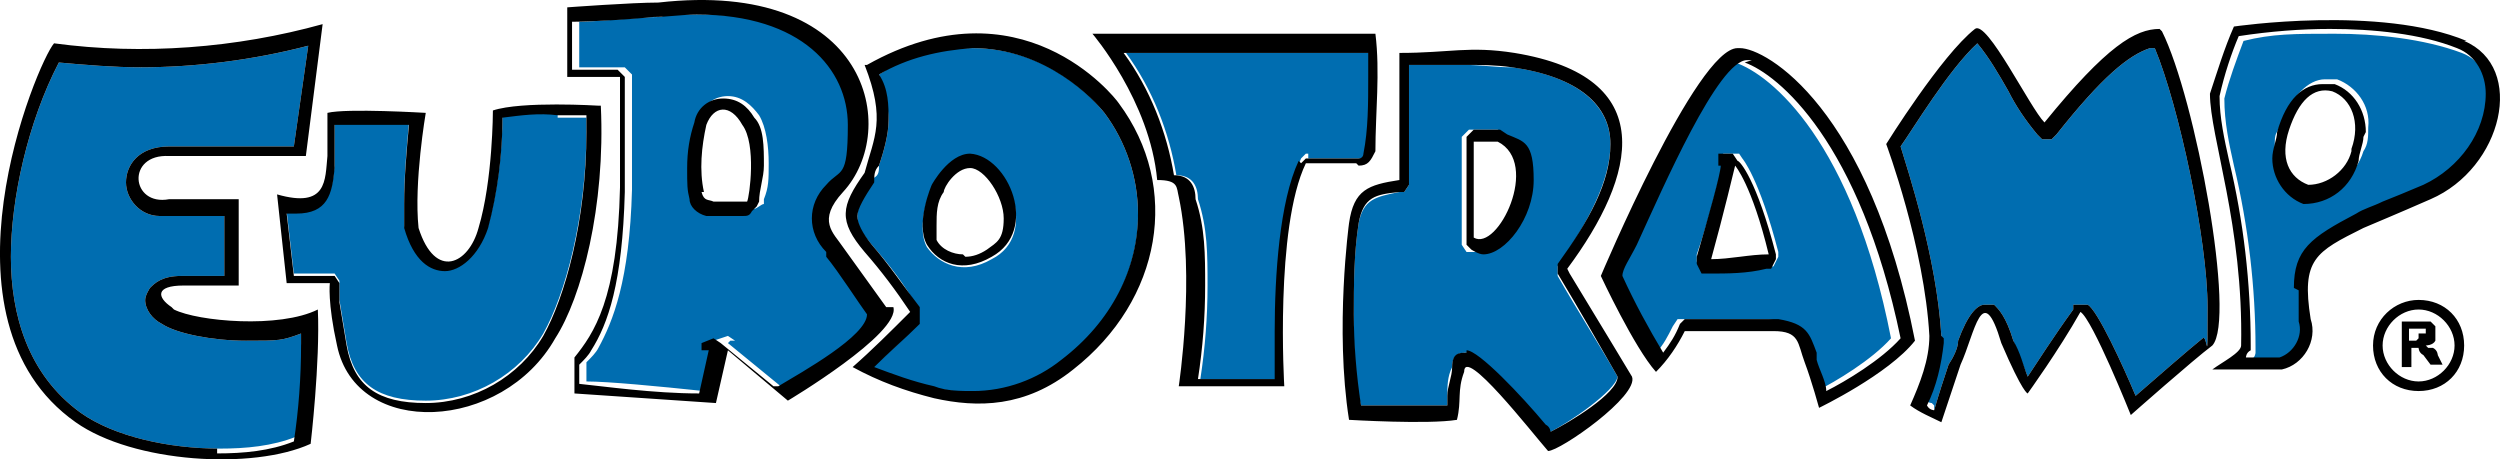
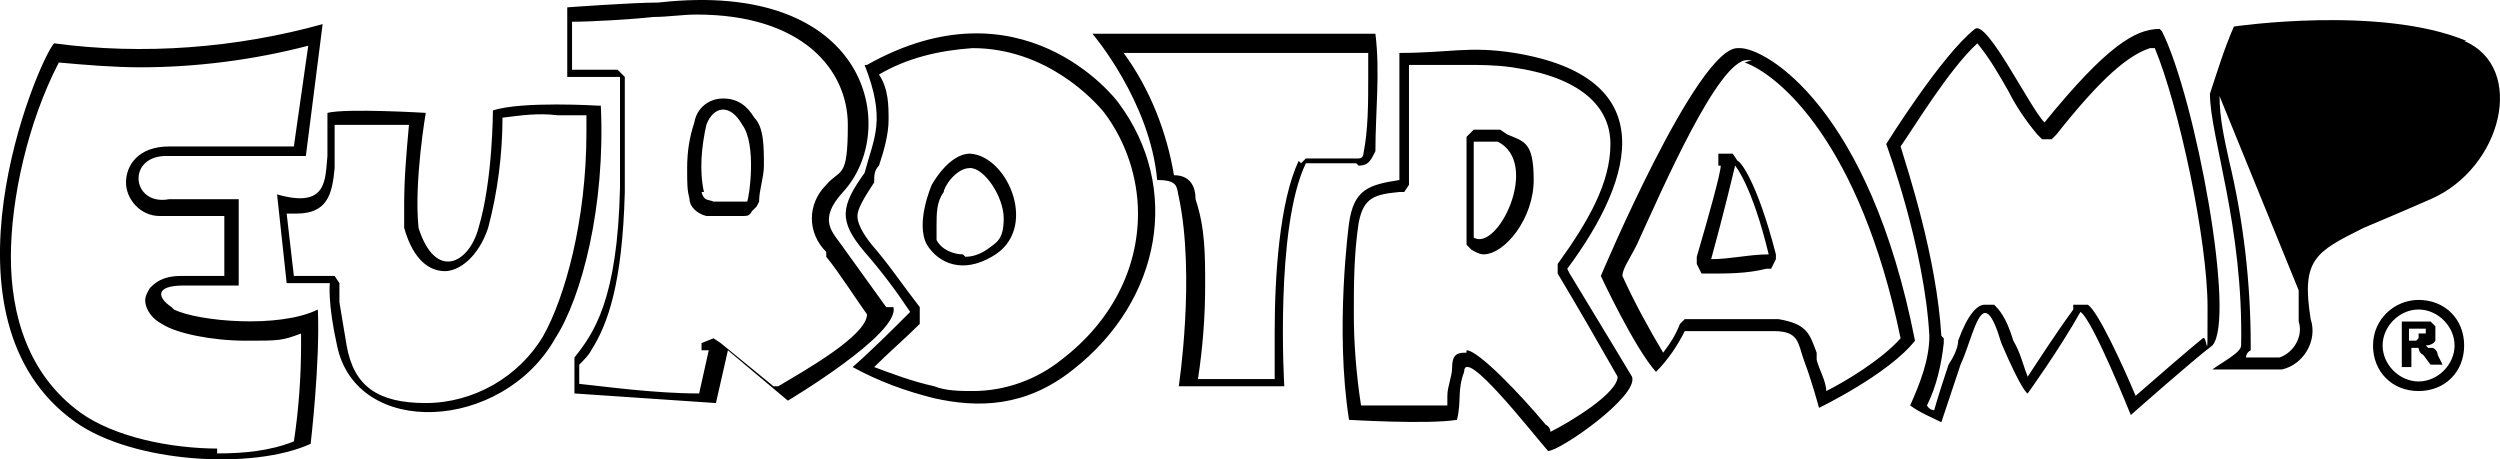
<svg xmlns="http://www.w3.org/2000/svg" xmlns:ns1="http://sodipodi.sourceforge.net/DTD/sodipodi-0.dtd" xmlns:ns2="http://www.inkscape.org/namespaces/inkscape" id="Capa_1" version="1.1" viewBox="0 0 104.249 19.155" ns1:docname="6a8f70bda6e4c4dd2c06d88376c104ce.svg" width="104.249" height="19.155">
  <ns1:namedview id="namedview11" pagecolor="#ffffff" bordercolor="#666666" borderopacity="1.0" ns2:pageshadow="2" ns2:pageopacity="0.0" ns2:pagecheckerboard="0" />
  <defs id="defs4">
    <style id="style2">
      .st0 {
        fill: #006db0;
      }
    </style>
  </defs>
-   <path class="st0" d="m 64.654,18.007 c 0.8,-0.4 2.7,-1.7 2.8,-2.3 -0.8,-1.4 -1.7,-2.8 -2.5,-4.2 v 0 -0.4 0 c 1.3,-1.9 2.2,-3.6 2.2,-5.1 0,-1.5 -1.2,-2.8 -4.1,-3.2 -0.7,0 -1.3,-0.1 -2,-0.1 h -2.3 v 4.8 0 0.2 l -0.2,0.3 h -0.2 c -1,0.2 -1.5,0.3 -1.7,1.3 v 0 c -0.2,1.3 -0.2,2.5 -0.2,3.8 0,1.3 0,2.6 0.3,3.8 h 3.6 v -0.4 c 0,-0.4 0,-0.8 0.2,-1.2 0,-0.6 0.4,-0.6 0.6,-0.6 0.5,0 2.3,1.9 3.3,3.1 0,0 0.2,0.2 0.2,0.3 v 0 z m -3,-7.5 c -0.2,0 -0.3,0 -0.5,0 v 0 l -0.2,-0.3 v -4.5 l 0.3,-0.3 h 1.2 c 0.7,0.4 1.2,1.1 1.1,1.9 0,1.6 -1.2,3.1 -2.1,3.1 v 0 l 0.3,0.2 z m -14.2,-1.6 c 0,-1.5 -0.5,-3 -1.4,-4.2 v 0 c -0.4,-0.5 -2.3,-2.7 -5.5,-2.7 -3.2,0 -2.7,0.4 -3.9,1.1 0.2,0.6 0.4,1.3 0.4,1.9 0,0.6 -0.2,1.3 -0.4,1.9 0,0.2 0,0.4 -0.2,0.5 v 0 c -0.4,0.7 -0.7,1.1 -0.7,1.6 0,0.5 0.2,0.7 0.6,1.2 0.7,0.8 1.4,1.7 1.9,2.6 v 0.5 0 0.2 c 0,0 -0.9,1 -1.9,1.8 0.8,0.4 1.7,0.7 2.5,0.9 0.6,0 1.2,0.2 1.7,0.2 1.3,0 2.6,-0.4 3.7,-1.3 2.1,-1.6 3.2,-3.9 3.2,-6.1 h 0.1 z m -6.1,1.9 c -1.2,0.7 -2.2,0.2 -2.7,-0.5 -0.5,-0.9 0.2,-2.5 0.2,-2.5 0,0 0.7,-1.4 1.6,-1.3 1.6,0.1 2.9,3.3 0.9,4.3 m 13.1,-4.4 -0.2,0.2 v 0 c -0.8,1.8 -1,5 -1,7.2 0,2.2 0,1.5 0,2 h -3.2 c 0.2,-1.3 0.3,-2.6 0.3,-3.9 0,-1.3 0,-2.4 -0.4,-3.6 v 0 c 0,-0.5 -0.2,-1 -0.9,-1 -0.3,-1.8 -1,-3.6 -2.1,-5.1 h 10.2 v 1 c 0,1.1 0,2.2 -0.2,3.2 0,0 0,0.2 -0.2,0.2 h -2.2 v -0.2 z m -31.2,-1.5 h 1.2 v 0.5 c 0,3.7 -0.9,6.9 -1.8,8.5 -1,1.7 -2.9,2.8 -4.9,2.8 -2,0 -3,-0.7 -3.3,-2.4 -0.1,-0.6 -0.2,-1.2 -0.3,-1.8 v -0.8 l -0.2,-0.3 h -1.7 l -0.3,-2.6 h 0.4 c 1.3,0 1.5,-0.8 1.6,-1.9 v -1.8 h 3.1 c -0.1,1.1 -0.2,2.2 -0.2,3.3 v 1 0 c 0.4,1.4 1.1,1.8 1.7,1.8 0.6,0 1.4,-0.6 1.8,-1.8 0.4,-1.5 0.6,-3.1 0.6,-4.6 0.8,-0.1 1.5,-0.2 2.3,-0.1 v 0 z m 7.1,9.4 2.2,1.8 h 0.2 c 1,-0.6 3.5,-2.1 3.7,-3 -0.3,-0.4 -1.2,-1.7 -1.7,-2.4 0,0 0,0 0,-0.2 -0.4,-0.4 -0.6,-0.8 -0.6,-1.4 0,-0.6 0.2,-1 0.6,-1.4 0.6,-0.7 1,-1.6 0.9,-2.5 0,-2.3 -1.9,-4.6 -6.3,-4.6 -4.4,0 -1.2,0 -1.8,0.1 -0.9,0 -2.6,0.2 -3.4,0.2 V 2.807 h 1.9 l 0.3,0.3 v 0.2 0 4.6 c -0.1,3.8 -0.8,5.5 -1.4,6.6 -0.1,0.2 -0.3,0.4 -0.5,0.6 v 0.8 c 0.9,0 3,0.2 4.9,0.4 l 0.4,-1.8 v -0.3 l 0.6,-0.2 0.3,0.2 h -0.2 z m -0.6,-5.4 h -0.1 c -0.3,0 -0.6,-0.4 -0.7,-0.7 0,-0.4 -0.1,-0.8 -0.1,-1.3 0,-0.5 0,-1.3 0.3,-1.9 0.1,-0.6 0.6,-1 1.2,-1 0.6,0 1,0.4 1.3,0.8 0.3,0.5 0.4,1.3 0.4,2 0,0.7 0,1 -0.2,1.5 0,0 0,0.1 0,0.2 -0.1,0 -0.3,0.2 -0.4,0.2 -0.5,0 -0.9,0 -1.4,0 v 0 l -0.2,0.2 z m 69.8,-0.3 c 0.4,-0.2 0.9,-0.4 1.7,-0.7 1.5,-0.6 2.5,-2.1 2.6,-3.8 0,-0.8 -0.4,-1.6 -1.2,-1.9 -1.6,-0.6 -3.6,-0.8 -5.3,-0.8 -1.7,0 -2.6,0 -3.8,0.3 -0.3,0.8 -0.6,1.6 -0.8,2.4 v 0 c 0,1 0.2,1.9 0.4,2.8 0.6,2.5 0.9,5.1 0.9,7.6 v 0 0.2 0 c 0,0 0,0.2 -0.2,0.3 h 1.4 c 0.6,-0.2 1,-0.8 0.8,-1.5 v 0 c 0,-0.4 0,-0.9 0,-1.3 0,-1.6 0.7,-2.1 2.6,-3.1 0.3,-0.2 0.7,-0.3 1.1,-0.5 v 0 z m -3.4,-0.3 v 0 c -0.8,-0.3 -1.3,-1 -1.3,-1.9 0,-0.9 0,-0.7 0.2,-1.1 0.5,-1.3 1.2,-2 1.9,-2 h 0.5 c 0.8,0.3 1.4,1.1 1.3,2 0,0.4 0,0.7 -0.2,1 -0.3,1 -1.3,1.8 -2.3,1.8 v 0 0.2 z m -83.5,5.9 c 0,1.3 -0.1,2.7 -0.3,4 -1,0.4 -2.1,0.5 -3.2,0.5 -2.1,0 -4.4,-0.5 -5.8,-1.5 -2.2,-1.6 -2.9,-4.1 -2.9,-6.5 0,-2.4 0.7,-5.6 2,-8.1 v 0 c 1.1,0.1 2.3,0.2 3.4,0.2 2.3,0 4.7,-0.3 7,-0.9 l -0.6,4.2 H 7.054 c -1.3,0 -1.8,0.8 -1.8,1.5 0,0.7 0.6,1.4 1.4,1.4 h 2.7 v 2.5 h -1.8 c -0.8,0 -1.1,0.3 -1.3,0.5 0,0 -0.2,0.3 -0.2,0.5 0,0.4 0.3,0.8 0.7,1 0.6,0.4 2.1,0.7 3.5,0.7 1.4,0 1.5,0 2.3,-0.3 v 0.5 m 68,2.4 c 0,0 -0.2,0 -0.3,-0.2 0.4,-0.8 0.6,-1.7 0.7,-2.6 v 0 c -0.2,-3.3 -1.4,-6.9 -1.7,-7.9 0.5,-0.7 2,-3.2 3.2,-4.3 0.5,0.6 0.9,1.3 1.3,2 0.3,0.6 0.7,1.2 1.2,1.8 l 0.2,0.2 h 0.4 l 0.2,-0.2 c 1.9,-2.4 3,-3.3 3.9,-3.6 h 0.2 c 1,2.4 2.2,8 2.2,10.8 0,2.8 0,1.1 -0.2,1.3 -0.5,0.4 -2,1.7 -2.8,2.4 -0.5,-1.2 -1.6,-3.6 -2,-3.8 h -0.2 c 0,0 -0.4,0 -0.4,0 v 0.2 c -0.8,1.1 -1.5,2.2 -1.9,2.8 -0.2,-0.5 -0.4,-1 -0.6,-1.5 -0.3,-1 -0.6,-1.3 -0.8,-1.5 0,0 -0.2,0 -0.4,0 -0.3,0 -0.7,0.4 -1.1,1.5 0,0.3 -0.2,0.7 -0.4,1 -0.2,0.6 -0.4,1.2 -0.6,1.9 v 0 -0.2 z m -12.6,-6.6 c -0.3,0.6 -0.5,1 -0.6,1.3 0.5,1.1 1.1,2.2 1.7,3.2 0.3,-0.3 0.5,-0.7 0.7,-1.1 v 0 c 0,0 0.2,-0.3 0.2,-0.3 v 0 c 0.7,0 1.3,0 2,0 h 1.8 c 1.2,0.2 1.4,0.6 1.6,1.4 v 0.3 c 0.2,0.4 0.3,0.9 0.4,1.3 0.8,-0.4 2.3,-1.3 3.1,-2.2 -1.6,-8.2 -5,-11 -6.5,-11.5 h -0.2 c -1.2,0 -3.5,5.2 -4.6,7.7 m 4.9,-4 0.2,0.3 c 0,0 0.7,0.8 1.5,3.9 v 0.2 l -0.2,0.4 h -0.2 c -0.8,0.2 -1.6,0.2 -2.4,0.2 h -0.3 l -0.3,-0.4 v -0.3 c 0.6,-1.7 1,-3.5 1.1,-3.8 v 0 -0.4 h 0.7 c 0,-0.1 0,-0.1 0,-0.1 z" id="path6" />
-   <path d="m 65.354,11.207 c 2.9,-3.9 3.9,-8 -2.2,-9 -1.9,-0.3 -2.7,0 -4.8,0 0,3.1 0,5.3 0,5.3 -1.3,0.2 -1.9,0.4 -2.1,1.8 0,0 -0.6,4.4 0,8.2 0,0 3.3,0.2 4.5,0 0.2,-0.8 0,-1.2 0.3,-2 0,-1.1 2.8,2.5 3.5,3.3 0.5,0 3.8,-2.3 3.5,-3.1 0,0 -1.2,-2 -2.6,-4.3 m -4.3,3.3 c -0.3,0 -0.6,0 -0.6,0.6 0,0.4 -0.2,0.8 -0.2,1.2 v 0.4 h -3.6 c -0.2,-1.3 -0.3,-2.6 -0.3,-3.8 0,-1.2 0,-2.5 0.2,-3.8 v 0 c 0.2,-1.1 0.7,-1.2 1.7,-1.3 h 0.2 l 0.2,-0.3 v -0.2 0 -4.8 h 2.3 c 0.7,0 1.3,0 2,0.1 2.8,0.4 4.1,1.6 4.1,3.2 0,1.6 -0.9,3.2 -2.2,5 v 0 0.4 0 c 0.9,1.5 1.7,2.9 2.5,4.3 0,0.7 -2,1.9 -2.8,2.3 0,0 0,-0.2 -0.2,-0.3 -1,-1.2 -2.8,-3.1 -3.3,-3.1 v 0 z m -4.5,-7.8 c 0.4,0 0.5,-0.2 0.7,-0.6 0,-1.6 0.2,-3.3 0,-4.9 h -11.8 c 0,0 2.4,2.8 2.7,6.1 0.9,0 0.8,0.3 0.9,0.7 0.7,3.3 0,7.9 0,7.9 2.5,0 4.4,0 4.4,0 0,0 -0.4,-6.6 0.9,-9.3 h 2.1 v 0 z m -2.5,-0.2 c -0.8,1.7 -1,4.8 -1,7.1 0,2.3 0,1.5 0,2 h -3.2 c 0.2,-1.3 0.3,-2.6 0.3,-3.9 0,-1.3 0,-2.4 -0.4,-3.6 v 0 c 0,-0.5 -0.2,-1 -0.9,-1 -0.3,-1.8 -1,-3.6 -2.1,-5.1 h 10.2 v 1 c 0,1.1 0,2.2 -0.2,3.2 0,0 0,0.2 -0.2,0.2 h -2.2 l -0.2,0.2 v 0 z m 18.3,-4.7 c -1.7,0 -5.7,9.5 -5.7,9.5 0,0 1.4,3 2.3,4 0.5,-0.5 0.9,-1.1 1.2,-1.7 1.2,0 2.5,0 3.7,0 1.1,0 1,0.5 1.3,1.3 0.3,0.8 0.6,1.9 0.6,1.9 0,0 2.9,-1.4 4,-2.8 -1.9,-9.7 -6.2,-12.2 -7.3,-12.2 m 0.2,0.6 c 1.4,0.5 4.8,3.3 6.5,11.5 -0.8,0.9 -2.3,1.8 -3.1,2.2 0,-0.4 -0.3,-0.9 -0.4,-1.3 v -0.3 c -0.3,-0.8 -0.4,-1.2 -1.6,-1.4 -0.6,0 -1.2,0 -1.8,0 h -2.1 l -0.2,0.2 v 0 c -0.2,0.5 -0.4,0.8 -0.7,1.2 -0.6,-1 -1.2,-2.1 -1.7,-3.2 0,-0.3 0.3,-0.7 0.6,-1.3 1.1,-2.4 3.4,-7.7 4.6,-7.7 h 0.2 m 28.3,12.1 c 0,0 0,0 -0.2,-0.2 0,0 0.3,0 0.4,-0.2 0,0 0,-0.2 0,-0.3 v -0.3 c 0,0 0,0 -0.2,-0.2 h -1.2 v 1.9 h 0.4 v -0.8 h 0.3 c 0,0 0,0.2 0.2,0.3 l 0.3,0.4 h 0.5 l -0.2,-0.4 c 0,0 0,-0.2 -0.2,-0.3 h -0.2 z m -0.6,-0.4 h -0.3 v -0.5 h 0.7 v 0.2 0 q 0,0 0,0 h -0.3 v 0.2 z m 0.1,-1.7 c -1,0 -1.9,0.8 -1.9,1.9 0,1.1 0.8,1.9 1.9,1.9 1.1,0 1.9,-0.8 1.9,-1.9 0,-1.1 -0.8,-1.9 -1.9,-1.9 z m 0,3.4 c -0.8,0 -1.5,-0.7 -1.5,-1.5 0,-0.8 0.7,-1.5 1.5,-1.5 0.8,0 1.5,0.7 1.5,1.5 v 0 c 0,0.8 -0.7,1.5 -1.5,1.5 z m -10.8,-14.7 c -1,0 -2.2,0.7 -4.8,3.9 -0.6,-0.6 -2.4,-4.3 -2.9,-3.9 -1.4,1.1 -3.7,4.8 -3.7,4.8 0,0 1.6,4.3 1.8,8 0,1 -0.4,2 -0.8,2.9 0.4,0.3 0.9,0.5 1.3,0.7 0,0 0.3,-0.9 0.8,-2.4 0.6,-1.3 0.9,-3.6 1.7,-0.9 0.9,2.1 1.1,2.1 1.1,2.1 0,0 1.3,-1.8 2.2,-3.4 0.5,0.3 2.1,4.3 2.1,4.3 0,0 2.6,-2.3 3.4,-2.9 1,-1.1 -0.7,-10.3 -2.1,-13.1 m -9.2,12.7 v 0 c -0.2,-3.3 -1.4,-6.9 -1.7,-7.9 0.5,-0.7 2,-3.2 3.2,-4.3 0.5,0.6 0.9,1.3 1.3,2 0.3,0.6 0.7,1.2 1.2,1.8 l 0.2,0.2 h 0.4 l 0.2,-0.2 c 1.9,-2.4 3,-3.3 3.9,-3.6 h 0.2 c 1,2.4 2.2,8 2.2,10.8 0,2.8 0,1.1 -0.2,1.3 -0.5,0.4 -2,1.7 -2.8,2.4 -0.5,-1.2 -1.6,-3.6 -2,-3.8 h -0.2 c 0,0 -0.4,0 -0.4,0 v 0.2 c -0.8,1.1 -1.5,2.2 -1.9,2.8 -0.2,-0.5 -0.3,-1 -0.6,-1.5 -0.3,-1 -0.6,-1.3 -0.8,-1.5 0,0 -0.2,0 -0.4,0 -0.3,0 -0.7,0.4 -1.1,1.5 0,0.3 -0.2,0.7 -0.4,1 -0.2,0.6 -0.4,1.2 -0.6,1.9 0,0 -0.2,0 -0.3,-0.2 0.4,-0.8 0.6,-1.7 0.7,-2.6 v 0 -0.2 z m -44.9,-11.3 c 0.9,2.3 0.4,3 0,4.5 -1,1.4 -1.1,2 0,3.3 0.7,0.8 1.3,1.6 1.9,2.5 -0.8,0.8 -1.6,1.6 -2.4,2.3 1.1,0.6 2.2,1 3.4,1.3 1.8,0.4 3.8,0.4 5.8,-1.2 3.7,-2.9 4.5,-7.6 1.9,-11.1 -0.2,-0.3 -4.1,-5.2 -10.5,-1.6 m 4.5,13.6 c -0.6,0 -1.2,0 -1.7,-0.2 -0.9,-0.2 -1.7,-0.5 -2.5,-0.8 0.6,-0.6 1.3,-1.2 1.9,-1.8 v 0 -0.7 c -0.7,-0.9 -1.3,-1.8 -2,-2.6 -0.4,-0.5 -0.6,-0.9 -0.6,-1.2 0,-0.3 0.3,-0.8 0.7,-1.4 v 0 c 0,-0.3 0,-0.5 0.2,-0.7 0.2,-0.6 0.4,-1.3 0.4,-1.9 0,-0.6 0,-1.3 -0.4,-1.9 1.2,-0.7 2.5,-1 3.9,-1.1 3.1,0 5.1,2.2 5.5,2.7 v 0 c 0.9,1.2 1.4,2.7 1.4,4.2 0,2.3 -1.1,4.5 -3.2,6.1 -1,0.8 -2.3,1.3 -3.7,1.3 v 0 z m -33.5,-3.5 c -0.6,-0.4 -0.7,-0.9 0.5,-0.9 h 2.3 v -3.6 h -2.9 c -1.6,0.3 -1.8,-1.9 0,-1.8 h 5.7 l 0.7,-5.5 c -3.6,1 -7.5,1.3 -11.2,0.8 -0.7,0.8 -5.2,11.5 0.9,15.8 2.4,1.7 7.4,2 9.8,0.9 0,0 0.4,-3.4 0.3,-5.6 -1.6,0.8 -5,0.5 -6,0 m 1.9,5.8 c -2.1,0 -4.4,-0.5 -5.8,-1.5 -2.2,-1.6 -2.9,-4.1 -2.9,-6.5 0,-2.4 0.7,-5.6 2,-8.1 v 0 c 1.1,0.1 2.3,0.2 3.4,0.2 2.3,0 4.7,-0.3 7,-0.9 l -0.6,4.2 H 7.054 c -1.3,0 -1.8,0.8 -1.8,1.5 0,0.7 0.6,1.4 1.4,1.4 h 2.7 v 2.5 h -1.8 c -0.8,0 -1.1,0.3 -1.3,0.5 0,0 -0.2,0.3 -0.2,0.5 0,0.4 0.3,0.8 0.7,1 0.6,0.4 2.1,0.7 3.5,0.7 1.4,0 1.5,0 2.3,-0.3 v 0.5 c 0,1.3 -0.1,2.7 -0.3,4 -1,0.4 -2.1,0.5 -3.2,0.5 v 0 -0.2 z m 15.8,-14.3 c 0,0 -3.2,-0.2 -4.4,0.2 0,0 0,2.9 -0.6,4.9 -0.4,1.5 -1.8,2.2 -2.5,0 -0.2,-1.9 0.3,-4.8 0.3,-4.8 0,0 -3.3,-0.2 -4.1,0 v 1.8 c -0.1,1 0,2.2 -2.1,1.6 l 0.4,3.7 h 1.8 c 0,0 -0.1,0.8 0.3,2.6 0.8,3.9 6.9,3.6 9.1,-0.3 1.1,-1.7 2.1,-5.5 1.9,-9.7 m -0.6,1.1 c 0,3.7 -0.9,6.9 -1.8,8.5 -1,1.7 -2.9,2.8 -4.9,2.8 -2,0 -3,-0.7 -3.3,-2.4 -0.1,-0.6 -0.2,-1.2 -0.3,-1.8 v -0.8 l -0.2,-0.3 h -1.7 l -0.3,-2.6 h 0.4 c 1.3,0 1.5,-0.8 1.6,-1.9 v -1.8 h 3.1 c -0.1,1.1 -0.2,2.2 -0.2,3.3 v 1 0 c 0.4,1.4 1.1,1.8 1.7,1.8 0.6,0 1.4,-0.6 1.8,-1.8 0.4,-1.5 0.6,-3.1 0.6,-4.6 0.8,-0.1 1.5,-0.2 2.3,-0.1 h 1.2 v 0.5 0 z m 78.4,-3.8 c -3.6,-1.5 -9.7,-0.6 -9.7,-0.6 -0.4,0.9 -0.7,1.9 -1,2.8 0,1.8 1.4,5.5 1.3,10.5 0,0.3 -0.8,0.7 -1.2,1 h 2.9 c 0.9,-0.2 1.5,-1.2 1.2,-2.1 v 0 c -0.4,-2.5 0.2,-2.8 2.2,-3.8 0.7,-0.3 1.2,-0.5 2.8,-1.2 3,-1.3 4,-5.5 1.4,-6.6 m -6.9,10.4 c 0,0.4 0,0.9 0,1.3 0.2,0.6 -0.2,1.3 -0.8,1.5 h -1.4 c 0,0 0,-0.2 0.2,-0.3 v 0 -0.2 0 c 0,-2.6 -0.3,-5.2 -0.9,-7.7 -0.2,-0.9 -0.4,-1.8 -0.4,-2.7 v 0 c 0.2,-0.9 0.5,-1.8 0.8,-2.5 1.3,-0.2 2.6,-0.3 3.8,-0.3 1.8,0 3.8,0.2 5.3,0.8 0.8,0.3 1.2,1.1 1.2,1.9 0,1.6 -1.1,3.1 -2.6,3.8 -0.7,0.3 -1.2,0.5 -1.7,0.7 -0.4,0.2 -0.8,0.3 -1.1,0.5 -1.9,1 -2.6,1.5 -2.6,3.1 v 0 z m -58.9,0.7 c 0,0 -1.3,-1.8 -1.8,-2.5 -0.4,-0.6 -1.1,-1.1 0,-2.3 2.4,-2.6 1.1,-8.9 -7.7,-7.9 -1.1,0 -3.8,0.2 -3.8,0.2 V 3.207 h 2.2 v 4.6 c -0.1,4.7 -1.1,6.1 -1.9,7.1 v 1.5 l 5.9,0.4 0.5,-2.2 2.5,2.1 c 0,0 4.7,-2.8 4.4,-3.9 m -7.7,1.8 -0.4,1.8 c -1.9,0 -4,-0.3 -5,-0.4 v -0.8 c 0.2,-0.2 0.4,-0.4 0.5,-0.6 0.7,-1.1 1.3,-2.8 1.4,-6.6 v -4.6 0 -0.2 l -0.3,-0.3 h -1.9 V 0.907 c 0.8,0 2.5,-0.1 3.4,-0.2 0.6,0 1.2,-0.1 1.8,-0.1 4.4,0 6.3,2.3 6.3,4.6 0,2.3 -0.3,1.8 -0.9,2.5 -0.4,0.4 -0.6,0.9 -0.6,1.4 0,0.5 0.2,1 0.6,1.4 0,0 0,0 0,0.2 0.5,0.6 1.4,2 1.7,2.4 0,0.9 -2.7,2.4 -3.7,3 h -0.2 l -2.2,-1.8 -0.3,-0.2 -0.5,0.2 v 0.3 h 0.2 z m 10.9,-8.2 c -0.9,0 -1.6,1.3 -1.6,1.3 0,0 -0.7,1.6 -0.2,2.5 0.5,0.8 1.5,1.2 2.7,0.5 2,-1.1 0.7,-4.2 -0.9,-4.3 m -0.3,4.2 c -0.4,0 -0.9,-0.2 -1.1,-0.6 0,-0.2 0,-0.4 0,-0.6 0,-0.5 0,-1 0.3,-1.4 v 0 c 0,-0.2 0.5,-1 1.1,-1 0.6,0 1.4,1.2 1.4,2.1 0,0.9 -0.3,1 -0.7,1.3 -0.3,0.2 -0.6,0.3 -0.9,0.3 m 31.5,-3.8 c 0,0.3 -0.5,2.1 -1,3.8 v 0.3 l 0.2,0.4 h 0.3 c 0.8,0 1.6,0 2.4,-0.2 h 0.2 l 0.2,-0.4 v -0.2 c -0.8,-3.1 -1.5,-3.9 -1.6,-3.9 l -0.2,-0.3 h -0.6 v 0.5 0 z m -0.4,3.9 c 0.5,-1.8 1,-3.9 1,-3.9 0,0 0.7,0.8 1.4,3.7 -0.8,0 -1.6,0.2 -2.4,0.2 m 27.3,-5.3 c 0,-0.9 -0.5,-1.7 -1.3,-2 h -0.5 c -0.8,0 -1.5,0.6 -1.9,2 0,0.3 -0.2,0.7 -0.2,1.1 0,0.8 0.5,1.6 1.3,1.9 v 0 c 1.1,0 2,-0.7 2.3,-1.8 0,-0.3 0.2,-0.7 0.2,-1 m -0.5,0.6 c -0.2,0.8 -1,1.4 -1.8,1.4 -0.8,-0.3 -1.2,-1.1 -0.8,-2.3 0.4,-1.2 1,-1.8 1.8,-1.6 0.8,0.3 1.2,1.3 0.8,2.4 m -35.4,-0.8 h -1.2 l -0.3,0.3 v 4.5 l 0.2,0.2 v 0 c 0,0 0.3,0.2 0.5,0.2 0.9,0 2.1,-1.5 2.1,-3.1 0,-1.6 -0.4,-1.6 -1.1,-1.9 l -0.3,-0.2 z m -1.2,4.5 v -4 h 1 c 1.8,0.9 0,4.6 -1,4 m -29.9,-1.3 c 0,0 0,0 0.1,-0.2 0,-0.5 0.2,-1 0.2,-1.5 0,-0.8 0,-1.6 -0.4,-2 -0.3,-0.5 -0.7,-0.8 -1.3,-0.8 -0.6,0 -1.1,0.4 -1.2,1 -0.2,0.6 -0.3,1.2 -0.3,1.9 0,0.7 0,0.9 0.1,1.3 0,0.3 0.3,0.6 0.7,0.7 h 1.5 c 0.2,0 0.3,0 0.4,-0.2 v 0 z m -2.2,-0.6 c -0.2,-0.9 -0.1,-1.9 0.1,-2.8 0.3,-0.8 1,-0.9 1.5,0 0.6,0.8 0.3,3 0.2,3.2 0,0 -0.9,0 -1.4,0 -0.2,-0.1 -0.4,0 -0.5,-0.4" id="path8" />
+   <path d="m 65.354,11.207 c 2.9,-3.9 3.9,-8 -2.2,-9 -1.9,-0.3 -2.7,0 -4.8,0 0,3.1 0,5.3 0,5.3 -1.3,0.2 -1.9,0.4 -2.1,1.8 0,0 -0.6,4.4 0,8.2 0,0 3.3,0.2 4.5,0 0.2,-0.8 0,-1.2 0.3,-2 0,-1.1 2.8,2.5 3.5,3.3 0.5,0 3.8,-2.3 3.5,-3.1 0,0 -1.2,-2 -2.6,-4.3 m -4.3,3.3 c -0.3,0 -0.6,0 -0.6,0.6 0,0.4 -0.2,0.8 -0.2,1.2 v 0.4 h -3.6 c -0.2,-1.3 -0.3,-2.6 -0.3,-3.8 0,-1.2 0,-2.5 0.2,-3.8 v 0 c 0.2,-1.1 0.7,-1.2 1.7,-1.3 h 0.2 l 0.2,-0.3 v -0.2 0 -4.8 h 2.3 c 0.7,0 1.3,0 2,0.1 2.8,0.4 4.1,1.6 4.1,3.2 0,1.6 -0.9,3.2 -2.2,5 v 0 0.4 0 c 0.9,1.5 1.7,2.9 2.5,4.3 0,0.7 -2,1.9 -2.8,2.3 0,0 0,-0.2 -0.2,-0.3 -1,-1.2 -2.8,-3.1 -3.3,-3.1 v 0 z m -4.5,-7.8 c 0.4,0 0.5,-0.2 0.7,-0.6 0,-1.6 0.2,-3.3 0,-4.9 h -11.8 c 0,0 2.4,2.8 2.7,6.1 0.9,0 0.8,0.3 0.9,0.7 0.7,3.3 0,7.9 0,7.9 2.5,0 4.4,0 4.4,0 0,0 -0.4,-6.6 0.9,-9.3 h 2.1 v 0 z m -2.5,-0.2 c -0.8,1.7 -1,4.8 -1,7.1 0,2.3 0,1.5 0,2 h -3.2 c 0.2,-1.3 0.3,-2.6 0.3,-3.9 0,-1.3 0,-2.4 -0.4,-3.6 v 0 c 0,-0.5 -0.2,-1 -0.9,-1 -0.3,-1.8 -1,-3.6 -2.1,-5.1 h 10.2 v 1 c 0,1.1 0,2.2 -0.2,3.2 0,0 0,0.2 -0.2,0.2 h -2.2 l -0.2,0.2 v 0 z m 18.3,-4.7 c -1.7,0 -5.7,9.5 -5.7,9.5 0,0 1.4,3 2.3,4 0.5,-0.5 0.9,-1.1 1.2,-1.7 1.2,0 2.5,0 3.7,0 1.1,0 1,0.5 1.3,1.3 0.3,0.8 0.6,1.9 0.6,1.9 0,0 2.9,-1.4 4,-2.8 -1.9,-9.7 -6.2,-12.2 -7.3,-12.2 m 0.2,0.6 c 1.4,0.5 4.8,3.3 6.5,11.5 -0.8,0.9 -2.3,1.8 -3.1,2.2 0,-0.4 -0.3,-0.9 -0.4,-1.3 v -0.3 c -0.3,-0.8 -0.4,-1.2 -1.6,-1.4 -0.6,0 -1.2,0 -1.8,0 h -2.1 l -0.2,0.2 v 0 c -0.2,0.5 -0.4,0.8 -0.7,1.2 -0.6,-1 -1.2,-2.1 -1.7,-3.2 0,-0.3 0.3,-0.7 0.6,-1.3 1.1,-2.4 3.4,-7.7 4.6,-7.7 h 0.2 m 28.3,12.1 c 0,0 0,0 -0.2,-0.2 0,0 0.3,0 0.4,-0.2 0,0 0,-0.2 0,-0.3 v -0.3 c 0,0 0,0 -0.2,-0.2 h -1.2 v 1.9 h 0.4 v -0.8 h 0.3 c 0,0 0,0.2 0.2,0.3 l 0.3,0.4 h 0.5 l -0.2,-0.4 c 0,0 0,-0.2 -0.2,-0.3 h -0.2 z m -0.6,-0.4 h -0.3 v -0.5 h 0.7 v 0.2 0 q 0,0 0,0 h -0.3 v 0.2 z m 0.1,-1.7 c -1,0 -1.9,0.8 -1.9,1.9 0,1.1 0.8,1.9 1.9,1.9 1.1,0 1.9,-0.8 1.9,-1.9 0,-1.1 -0.8,-1.9 -1.9,-1.9 z m 0,3.4 c -0.8,0 -1.5,-0.7 -1.5,-1.5 0,-0.8 0.7,-1.5 1.5,-1.5 0.8,0 1.5,0.7 1.5,1.5 v 0 c 0,0.8 -0.7,1.5 -1.5,1.5 z m -10.8,-14.7 c -1,0 -2.2,0.7 -4.8,3.9 -0.6,-0.6 -2.4,-4.3 -2.9,-3.9 -1.4,1.1 -3.7,4.8 -3.7,4.8 0,0 1.6,4.3 1.8,8 0,1 -0.4,2 -0.8,2.9 0.4,0.3 0.9,0.5 1.3,0.7 0,0 0.3,-0.9 0.8,-2.4 0.6,-1.3 0.9,-3.6 1.7,-0.9 0.9,2.1 1.1,2.1 1.1,2.1 0,0 1.3,-1.8 2.2,-3.4 0.5,0.3 2.1,4.3 2.1,4.3 0,0 2.6,-2.3 3.4,-2.9 1,-1.1 -0.7,-10.3 -2.1,-13.1 m -9.2,12.7 v 0 c -0.2,-3.3 -1.4,-6.9 -1.7,-7.9 0.5,-0.7 2,-3.2 3.2,-4.3 0.5,0.6 0.9,1.3 1.3,2 0.3,0.6 0.7,1.2 1.2,1.8 l 0.2,0.2 h 0.4 l 0.2,-0.2 c 1.9,-2.4 3,-3.3 3.9,-3.6 h 0.2 c 1,2.4 2.2,8 2.2,10.8 0,2.8 0,1.1 -0.2,1.3 -0.5,0.4 -2,1.7 -2.8,2.4 -0.5,-1.2 -1.6,-3.6 -2,-3.8 h -0.2 c 0,0 -0.4,0 -0.4,0 v 0.2 c -0.8,1.1 -1.5,2.2 -1.9,2.8 -0.2,-0.5 -0.3,-1 -0.6,-1.5 -0.3,-1 -0.6,-1.3 -0.8,-1.5 0,0 -0.2,0 -0.4,0 -0.3,0 -0.7,0.4 -1.1,1.5 0,0.3 -0.2,0.7 -0.4,1 -0.2,0.6 -0.4,1.2 -0.6,1.9 0,0 -0.2,0 -0.3,-0.2 0.4,-0.8 0.6,-1.7 0.7,-2.6 v 0 -0.2 z m -44.9,-11.3 c 0.9,2.3 0.4,3 0,4.5 -1,1.4 -1.1,2 0,3.3 0.7,0.8 1.3,1.6 1.9,2.5 -0.8,0.8 -1.6,1.6 -2.4,2.3 1.1,0.6 2.2,1 3.4,1.3 1.8,0.4 3.8,0.4 5.8,-1.2 3.7,-2.9 4.5,-7.6 1.9,-11.1 -0.2,-0.3 -4.1,-5.2 -10.5,-1.6 m 4.5,13.6 c -0.6,0 -1.2,0 -1.7,-0.2 -0.9,-0.2 -1.7,-0.5 -2.5,-0.8 0.6,-0.6 1.3,-1.2 1.9,-1.8 v 0 -0.7 c -0.7,-0.9 -1.3,-1.8 -2,-2.6 -0.4,-0.5 -0.6,-0.9 -0.6,-1.2 0,-0.3 0.3,-0.8 0.7,-1.4 v 0 c 0,-0.3 0,-0.5 0.2,-0.7 0.2,-0.6 0.4,-1.3 0.4,-1.9 0,-0.6 0,-1.3 -0.4,-1.9 1.2,-0.7 2.5,-1 3.9,-1.1 3.1,0 5.1,2.2 5.5,2.7 v 0 c 0.9,1.2 1.4,2.7 1.4,4.2 0,2.3 -1.1,4.5 -3.2,6.1 -1,0.8 -2.3,1.3 -3.7,1.3 v 0 z m -33.5,-3.5 c -0.6,-0.4 -0.7,-0.9 0.5,-0.9 h 2.3 v -3.6 h -2.9 c -1.6,0.3 -1.8,-1.9 0,-1.8 h 5.7 l 0.7,-5.5 c -3.6,1 -7.5,1.3 -11.2,0.8 -0.7,0.8 -5.2,11.5 0.9,15.8 2.4,1.7 7.4,2 9.8,0.9 0,0 0.4,-3.4 0.3,-5.6 -1.6,0.8 -5,0.5 -6,0 m 1.9,5.8 c -2.1,0 -4.4,-0.5 -5.8,-1.5 -2.2,-1.6 -2.9,-4.1 -2.9,-6.5 0,-2.4 0.7,-5.6 2,-8.1 v 0 c 1.1,0.1 2.3,0.2 3.4,0.2 2.3,0 4.7,-0.3 7,-0.9 l -0.6,4.2 H 7.054 c -1.3,0 -1.8,0.8 -1.8,1.5 0,0.7 0.6,1.4 1.4,1.4 h 2.7 v 2.5 h -1.8 c -0.8,0 -1.1,0.3 -1.3,0.5 0,0 -0.2,0.3 -0.2,0.5 0,0.4 0.3,0.8 0.7,1 0.6,0.4 2.1,0.7 3.5,0.7 1.4,0 1.5,0 2.3,-0.3 v 0.5 c 0,1.3 -0.1,2.7 -0.3,4 -1,0.4 -2.1,0.5 -3.2,0.5 v 0 -0.2 z m 15.8,-14.3 c 0,0 -3.2,-0.2 -4.4,0.2 0,0 0,2.9 -0.6,4.9 -0.4,1.5 -1.8,2.2 -2.5,0 -0.2,-1.9 0.3,-4.8 0.3,-4.8 0,0 -3.3,-0.2 -4.1,0 v 1.8 c -0.1,1 0,2.2 -2.1,1.6 l 0.4,3.7 h 1.8 c 0,0 -0.1,0.8 0.3,2.6 0.8,3.9 6.9,3.6 9.1,-0.3 1.1,-1.7 2.1,-5.5 1.9,-9.7 m -0.6,1.1 c 0,3.7 -0.9,6.9 -1.8,8.5 -1,1.7 -2.9,2.8 -4.9,2.8 -2,0 -3,-0.7 -3.3,-2.4 -0.1,-0.6 -0.2,-1.2 -0.3,-1.8 v -0.8 l -0.2,-0.3 h -1.7 l -0.3,-2.6 h 0.4 c 1.3,0 1.5,-0.8 1.6,-1.9 v -1.8 h 3.1 c -0.1,1.1 -0.2,2.2 -0.2,3.3 v 1 0 c 0.4,1.4 1.1,1.8 1.7,1.8 0.6,0 1.4,-0.6 1.8,-1.8 0.4,-1.5 0.6,-3.1 0.6,-4.6 0.8,-0.1 1.5,-0.2 2.3,-0.1 h 1.2 v 0.5 0 z m 78.4,-3.8 c -3.6,-1.5 -9.7,-0.6 -9.7,-0.6 -0.4,0.9 -0.7,1.9 -1,2.8 0,1.8 1.4,5.5 1.3,10.5 0,0.3 -0.8,0.7 -1.2,1 h 2.9 c 0.9,-0.2 1.5,-1.2 1.2,-2.1 v 0 c -0.4,-2.5 0.2,-2.8 2.2,-3.8 0.7,-0.3 1.2,-0.5 2.8,-1.2 3,-1.3 4,-5.5 1.4,-6.6 m -6.9,10.4 c 0,0.4 0,0.9 0,1.3 0.2,0.6 -0.2,1.3 -0.8,1.5 h -1.4 c 0,0 0,-0.2 0.2,-0.3 v 0 -0.2 0 c 0,-2.6 -0.3,-5.2 -0.9,-7.7 -0.2,-0.9 -0.4,-1.8 -0.4,-2.7 v 0 v 0 z m -58.9,0.7 c 0,0 -1.3,-1.8 -1.8,-2.5 -0.4,-0.6 -1.1,-1.1 0,-2.3 2.4,-2.6 1.1,-8.9 -7.7,-7.9 -1.1,0 -3.8,0.2 -3.8,0.2 V 3.207 h 2.2 v 4.6 c -0.1,4.7 -1.1,6.1 -1.9,7.1 v 1.5 l 5.9,0.4 0.5,-2.2 2.5,2.1 c 0,0 4.7,-2.8 4.4,-3.9 m -7.7,1.8 -0.4,1.8 c -1.9,0 -4,-0.3 -5,-0.4 v -0.8 c 0.2,-0.2 0.4,-0.4 0.5,-0.6 0.7,-1.1 1.3,-2.8 1.4,-6.6 v -4.6 0 -0.2 l -0.3,-0.3 h -1.9 V 0.907 c 0.8,0 2.5,-0.1 3.4,-0.2 0.6,0 1.2,-0.1 1.8,-0.1 4.4,0 6.3,2.3 6.3,4.6 0,2.3 -0.3,1.8 -0.9,2.5 -0.4,0.4 -0.6,0.9 -0.6,1.4 0,0.5 0.2,1 0.6,1.4 0,0 0,0 0,0.2 0.5,0.6 1.4,2 1.7,2.4 0,0.9 -2.7,2.4 -3.7,3 h -0.2 l -2.2,-1.8 -0.3,-0.2 -0.5,0.2 v 0.3 h 0.2 z m 10.9,-8.2 c -0.9,0 -1.6,1.3 -1.6,1.3 0,0 -0.7,1.6 -0.2,2.5 0.5,0.8 1.5,1.2 2.7,0.5 2,-1.1 0.7,-4.2 -0.9,-4.3 m -0.3,4.2 c -0.4,0 -0.9,-0.2 -1.1,-0.6 0,-0.2 0,-0.4 0,-0.6 0,-0.5 0,-1 0.3,-1.4 v 0 c 0,-0.2 0.5,-1 1.1,-1 0.6,0 1.4,1.2 1.4,2.1 0,0.9 -0.3,1 -0.7,1.3 -0.3,0.2 -0.6,0.3 -0.9,0.3 m 31.5,-3.8 c 0,0.3 -0.5,2.1 -1,3.8 v 0.3 l 0.2,0.4 h 0.3 c 0.8,0 1.6,0 2.4,-0.2 h 0.2 l 0.2,-0.4 v -0.2 c -0.8,-3.1 -1.5,-3.9 -1.6,-3.9 l -0.2,-0.3 h -0.6 v 0.5 0 z m -0.4,3.9 c 0.5,-1.8 1,-3.9 1,-3.9 0,0 0.7,0.8 1.4,3.7 -0.8,0 -1.6,0.2 -2.4,0.2 m 27.3,-5.3 c 0,-0.9 -0.5,-1.7 -1.3,-2 h -0.5 c -0.8,0 -1.5,0.6 -1.9,2 0,0.3 -0.2,0.7 -0.2,1.1 0,0.8 0.5,1.6 1.3,1.9 v 0 c 1.1,0 2,-0.7 2.3,-1.8 0,-0.3 0.2,-0.7 0.2,-1 m -0.5,0.6 c -0.2,0.8 -1,1.4 -1.8,1.4 -0.8,-0.3 -1.2,-1.1 -0.8,-2.3 0.4,-1.2 1,-1.8 1.8,-1.6 0.8,0.3 1.2,1.3 0.8,2.4 m -35.4,-0.8 h -1.2 l -0.3,0.3 v 4.5 l 0.2,0.2 v 0 c 0,0 0.3,0.2 0.5,0.2 0.9,0 2.1,-1.5 2.1,-3.1 0,-1.6 -0.4,-1.6 -1.1,-1.9 l -0.3,-0.2 z m -1.2,4.5 v -4 h 1 c 1.8,0.9 0,4.6 -1,4 m -29.9,-1.3 c 0,0 0,0 0.1,-0.2 0,-0.5 0.2,-1 0.2,-1.5 0,-0.8 0,-1.6 -0.4,-2 -0.3,-0.5 -0.7,-0.8 -1.3,-0.8 -0.6,0 -1.1,0.4 -1.2,1 -0.2,0.6 -0.3,1.2 -0.3,1.9 0,0.7 0,0.9 0.1,1.3 0,0.3 0.3,0.6 0.7,0.7 h 1.5 c 0.2,0 0.3,0 0.4,-0.2 v 0 z m -2.2,-0.6 c -0.2,-0.9 -0.1,-1.9 0.1,-2.8 0.3,-0.8 1,-0.9 1.5,0 0.6,0.8 0.3,3 0.2,3.2 0,0 -0.9,0 -1.4,0 -0.2,-0.1 -0.4,0 -0.5,-0.4" id="path8" />
</svg>